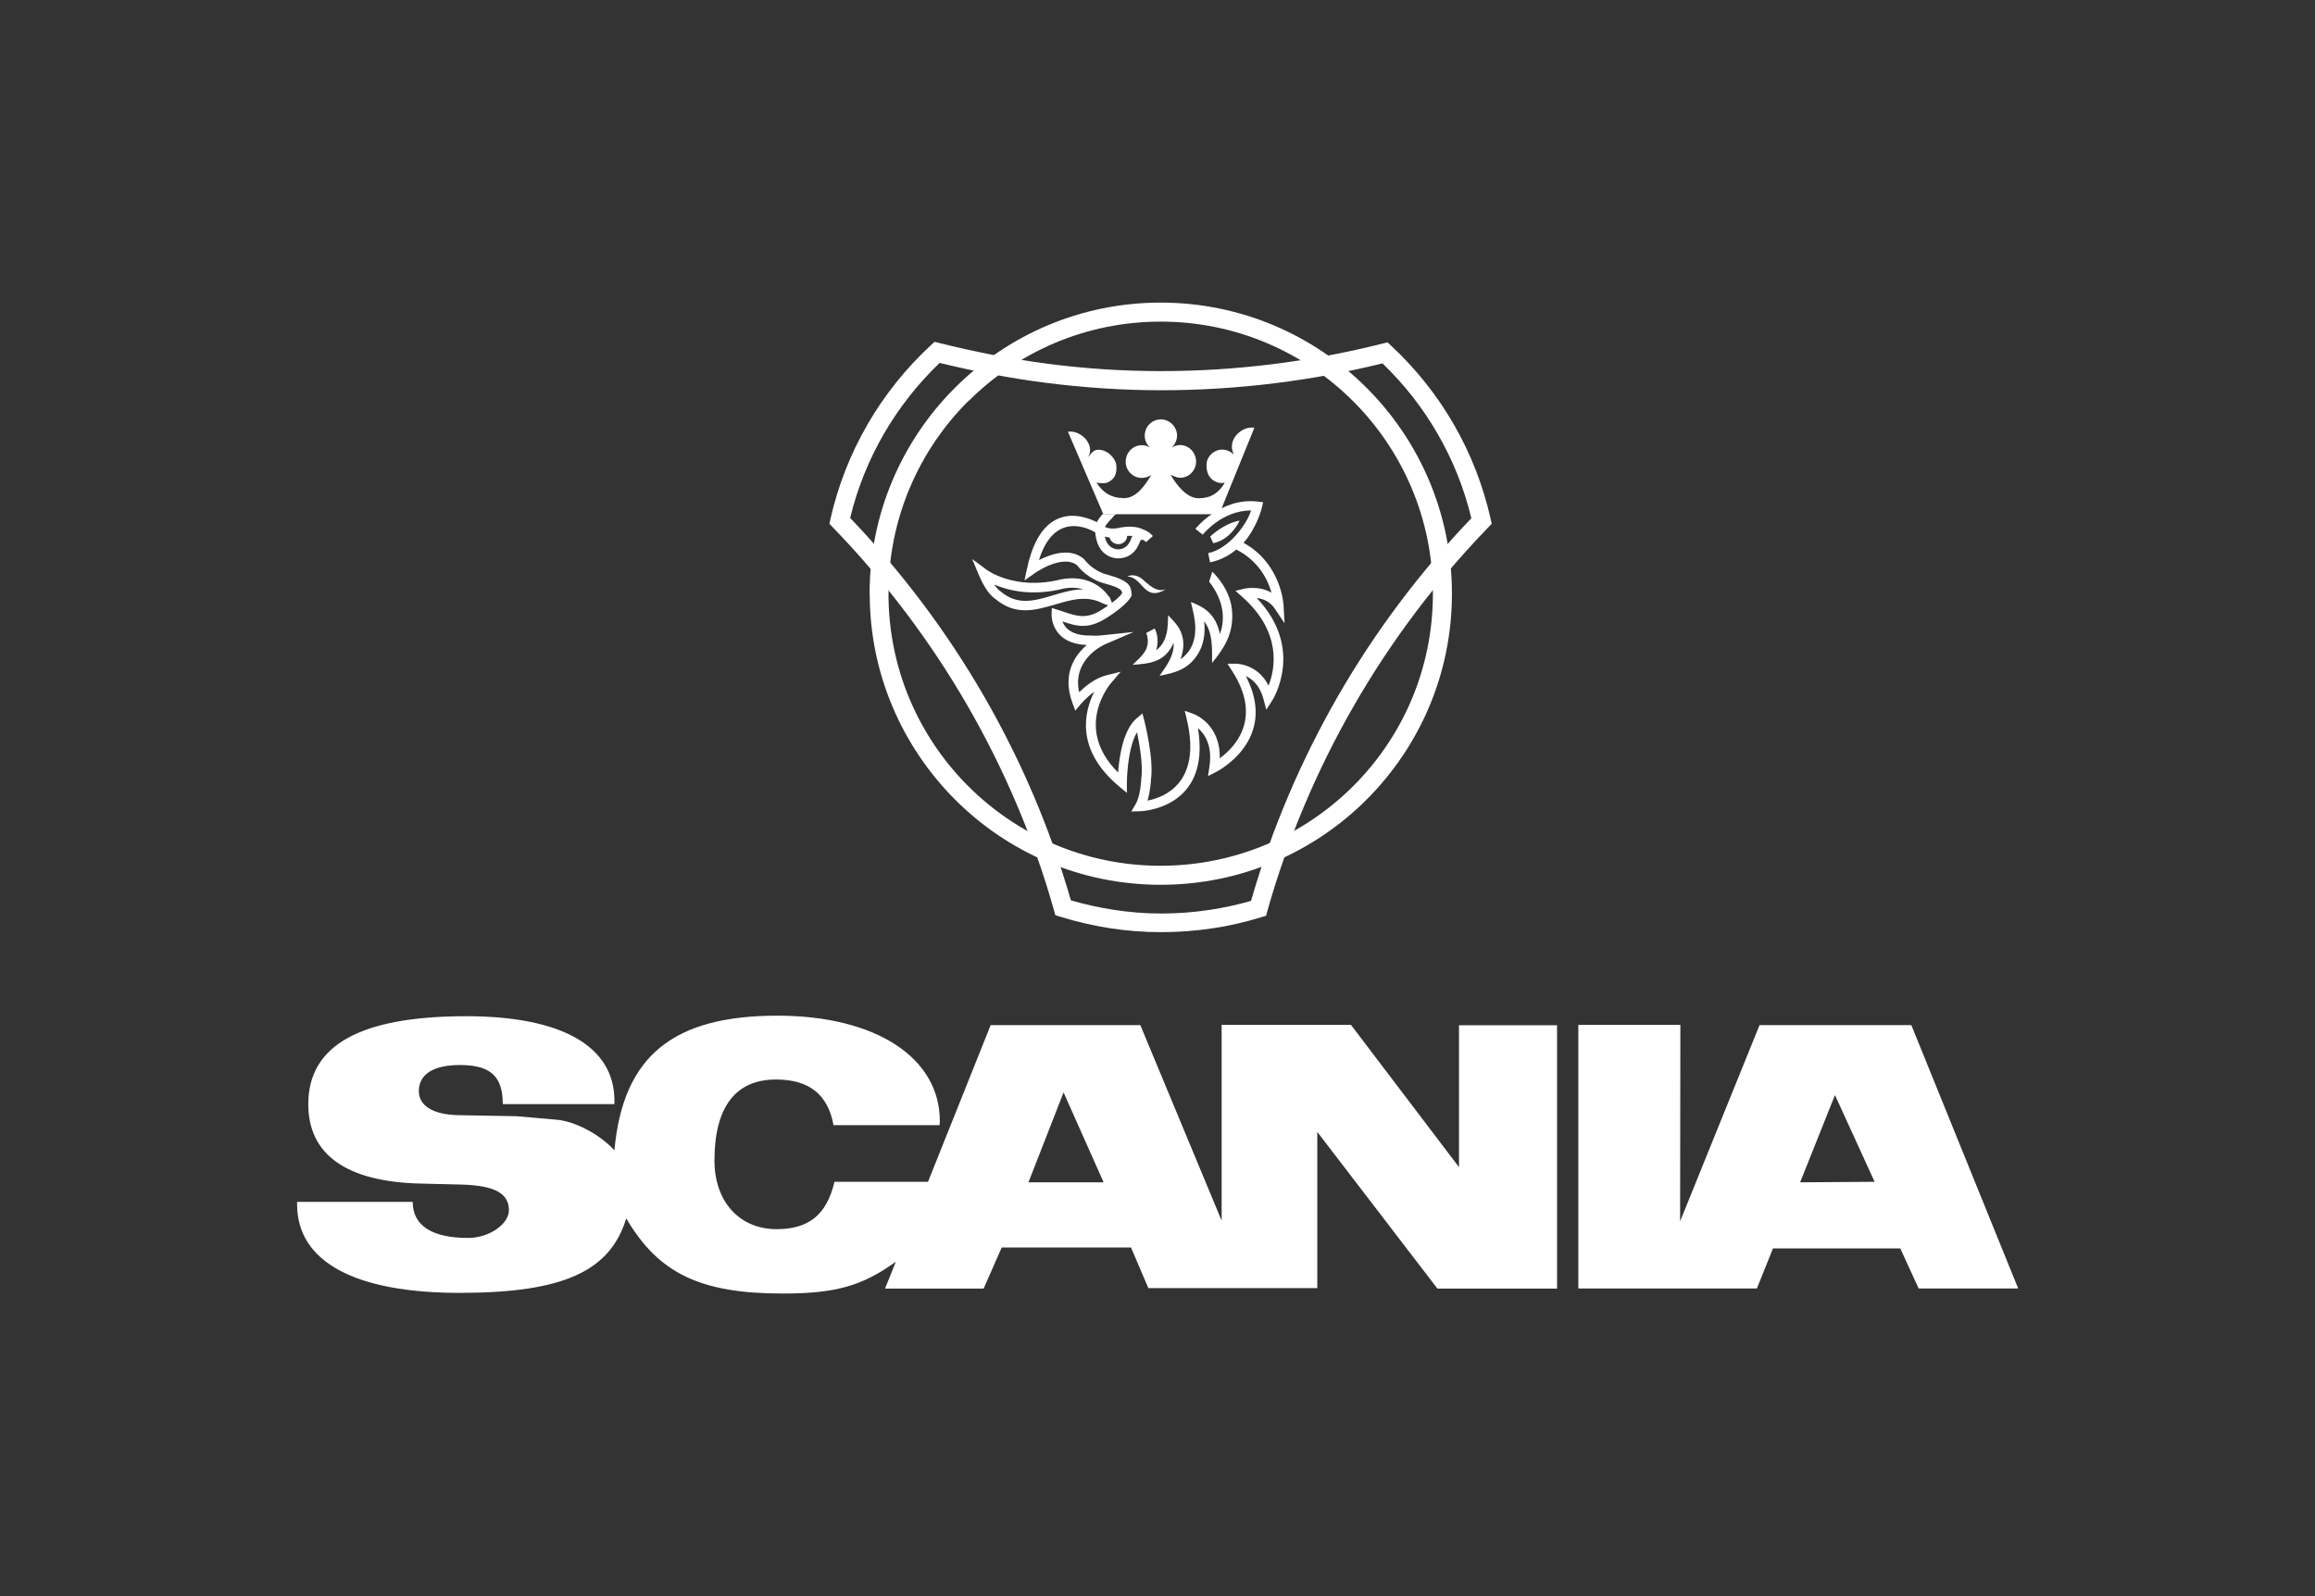
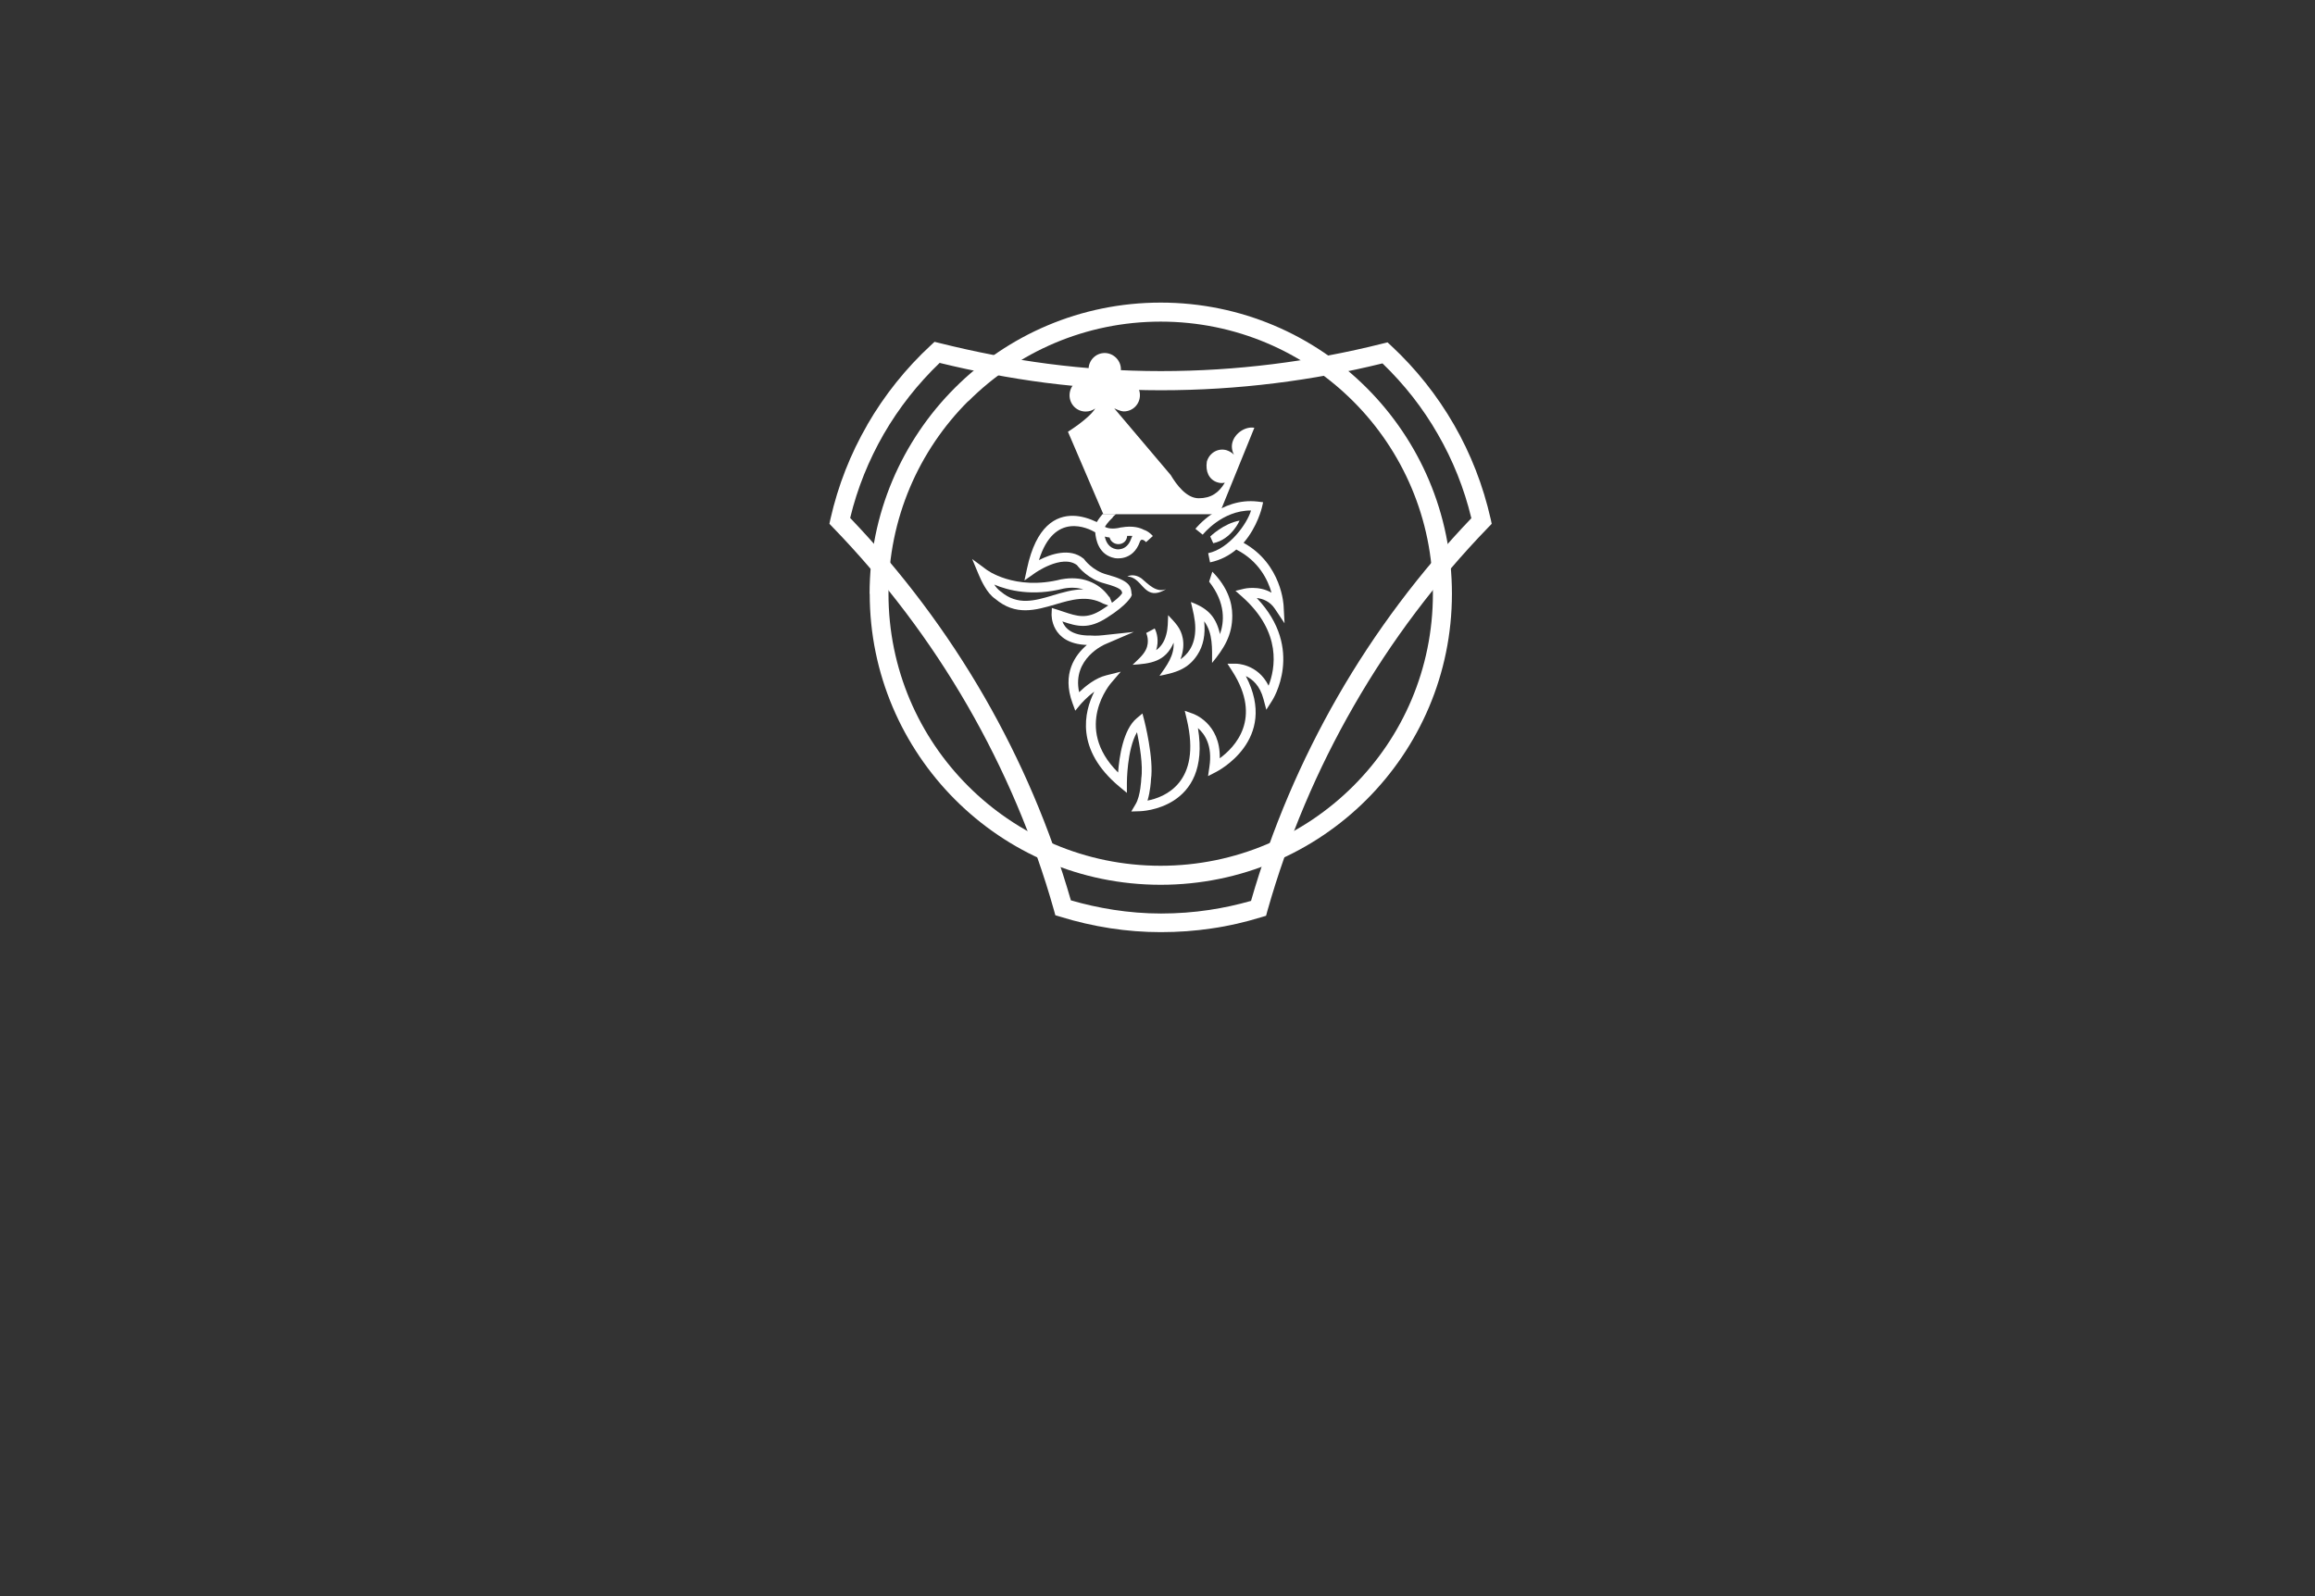
<svg xmlns="http://www.w3.org/2000/svg" id="_Шар_2" data-name="Шар 2" viewBox="0 0 174 120">
  <rect x="0" y="0" width="174" height="120" fill="#333333" stroke="none" />
  <defs>
    <style>
      .cls-1 {
        fill: none;
      }

      .cls-1, .cls-2, .cls-3 {
        stroke-width: 0px;
      }

      .cls-2, .cls-3 {
        fill: #fff;
      }

      .cls-3 {
        fill-rule: evenodd;
      }
    </style>
  </defs>
  <g id="_Шар_1-2" data-name="Шар 1">
    <g>
      <rect class="cls-1" width="174" height="120" />
      <g>
        <path class="cls-2" d="m70.65,27.26c-1.65,1.58-3.08,3.39-4.23,5.38-1.12,1.95-1.98,4.06-2.52,6.3,3.87,4.05,7.26,8.55,10.07,13.42,2.75,4.77,4.96,9.91,6.52,15.33,1.03.3,2.1.54,3.2.71,1.16.18,2.36.28,3.58.28s2.45-.09,3.63-.27c1.07-.16,2.11-.39,3.13-.68,1.56-5.43,3.77-10.58,6.52-15.37,2.8-4.87,6.18-9.36,10.04-13.4-.54-2.24-1.39-4.36-2.51-6.3-1.13-1.98-2.54-3.77-4.17-5.34-2.64.65-5.33,1.15-8.08,1.49-2.81.35-5.67.53-8.57.53s-5.81-.2-8.66-.56c-2.71-.35-5.36-.86-7.95-1.49h0Zm-5.46,4.67c1.29-2.23,2.9-4.24,4.77-5.97l.28-.26.37.09c2.68.67,5.4,1.2,8.16,1.56,2.76.36,5.58.55,8.48.55s5.64-.18,8.39-.52c2.82-.35,5.58-.87,8.28-1.55l.37-.09.28.26c1.86,1.73,3.45,3.73,4.72,5.94,1.25,2.17,2.18,4.55,2.75,7.07l.08.37-.26.27c-3.89,4.02-7.29,8.52-10.1,13.41-2.77,4.81-4.96,9.98-6.5,15.42l-.1.37-.37.11c-1.21.37-2.44.66-3.71.84-1.25.19-2.53.28-3.83.28s-2.55-.1-3.79-.29c-1.29-.2-2.55-.49-3.77-.87l-.37-.11-.1-.37c-1.53-5.43-3.73-10.58-6.49-15.37-2.82-4.89-6.23-9.39-10.13-13.42l-.26-.27.08-.37c.57-2.52,1.51-4.9,2.77-7.07h0Z" />
        <path class="cls-2" d="m65.36,44.64c0-6.04,2.45-11.52,6.41-15.48,3.96-3.96,9.43-6.41,15.47-6.41s11.52,2.45,15.48,6.41c3.96,3.96,6.41,9.43,6.41,15.48s-2.45,11.51-6.41,15.47c-3.96,3.96-9.43,6.41-15.48,6.41s-11.51-2.45-15.46-6.41-6.41-9.43-6.41-15.46h0Zm7.41-14.48c-3.7,3.7-5.99,8.82-5.99,14.48s2.29,10.76,5.99,14.46,8.81,5.99,14.46,5.99,10.77-2.29,14.48-5.99,5.99-8.81,5.99-14.46-2.29-10.77-5.99-14.47-8.82-5.99-14.47-5.99-10.76,2.29-14.46,5.99h0Z" />
        <path class="cls-3" d="m90.97,40.33s1-.98,2.2-1.19c0,0-.6,1.41-1.98,1.7l-.23-.51h0Z" />
        <path class="cls-3" d="m85.8,43.49c-.32-.23-.73-.32-1.07-.15,1.04.04,1.21,1.51,2.34,1.21.21-.06.4-.15.57-.26-.73.3-1.34-.38-1.83-.79h0Z" />
        <path class="cls-3" d="m91.7,47.7c-.13-.61-.34-1.07-.63-1.43-.37-.46-.89-.76-1.56-1.01.15.65.33,1.3.33,1.97,0,.63-.13,1.16-.41,1.61-.2.32-.46.56-.7.72.23-.62.25-1.15.17-1.57-.14-.78-.59-1.19-1.1-1.74-.02.48-.01.98-.14,1.45-.15.6-.45.96-.76,1.18.22-.68.06-1.31-.11-1.63l-.64.34s.3.61-.03,1.27c-.22.44-.65.78-.99,1.12,1.3-.08,2.47-.21,3.08-1.66.06.97-.53,1.74-1.06,2.49,1.16-.23,2.13-.47,2.85-1.58.45-.69.61-1.53.51-2.52.67.9.59,2.07.59,3.13.88-1.07,1.53-2.07,1.52-3.57,0-.99-.37-2.15-1.5-3.29l-.24.75c1.28,1.63,1.13,3.07.81,3.96h0Z" />
        <path class="cls-2" d="m83.36,44.87c-.39-.56-.92-.96-1.53-1.18-.62-.23-1.33-.27-2.03-.14h-.02c-3.53.9-5.67-.74-5.67-.75l-1.04-.77.5,1.19c.1.24.25.57.45.9.2.34.46.68.78.9,1.54,1.3,3.02.86,4.53.42,1.18-.35,2.39-.71,3.59-.06l.81.3-.34-.81Zm-4.25-.1c-1.33.39-2.62.78-3.88-.29h-.01s-.02-.02-.02-.02c-.17-.12-.33-.3-.47-.51,1.06.45,2.87.9,5.21.3.52-.1,1.03-.08,1.49.06-.79,0-1.56.23-2.33.46Z" />
-         <path class="cls-3" d="m87.99,35.71c.45.75,1.19,1.75,2.11,1.75s1.51-.41,1.96-1.17c-.26.04-.34.04-.6-.04-.58-.21-.87-.79-.75-1.55.19-.66.85-1.04,1.49-.85.23.08.41.19.55.34-.15-.28-.21-.64-.11-.96.19-.66.96-1.19,1.64-1.07l-2.64,6.5h-8.71l-2.66-6.2c.66-.11,1.43.41,1.62,1.07.09.32.04.57-.11.83.13-.15.34-.43.55-.51.64-.19,1.38.38,1.56,1.02.11.75-.13,1.22-.72,1.43-.26.06-.49.02-.75-.02.45.75,1.13,1.17,2.07,1.17s1.6-1,2.05-1.75c-.21.15-.45.23-.72.23-.68,0-1.21-.55-1.21-1.22s.53-1.24,1.21-1.24c.21,0,.43.06.6.17-.23-.23-.38-.55-.38-.89,0-.68.55-1.22,1.21-1.22s1.22.55,1.22,1.22c0,.34-.17.68-.4.9.19-.11.4-.19.62-.19.68,0,1.21.57,1.21,1.24s-.53,1.22-1.21,1.22c-.26,0-.72-.23-.72-.23h0Z" />
+         <path class="cls-3" d="m87.99,35.71c.45.75,1.19,1.75,2.11,1.75s1.51-.41,1.96-1.17c-.26.04-.34.04-.6-.04-.58-.21-.87-.79-.75-1.55.19-.66.85-1.04,1.49-.85.23.08.41.19.55.34-.15-.28-.21-.64-.11-.96.19-.66.96-1.19,1.64-1.07l-2.64,6.5h-8.71l-2.66-6.2s1.6-1,2.05-1.75c-.21.15-.45.23-.72.23-.68,0-1.21-.55-1.21-1.22s.53-1.24,1.21-1.24c.21,0,.43.06.6.17-.23-.23-.38-.55-.38-.89,0-.68.55-1.22,1.21-1.22s1.22.55,1.22,1.22c0,.34-.17.68-.4.9.19-.11.4-.19.62-.19.68,0,1.21.57,1.21,1.24s-.53,1.22-1.21,1.22c-.26,0-.72-.23-.72-.23h0Z" />
        <path class="cls-2" d="m85.11,40.29c-.11,0-.24-.01-.39,0-.02.36-.29.62-.66.62-.32,0-.59-.21-.66-.5-.13-.01-.25-.04-.36-.07.08.39.3.85.86.95,0,0,.79.17,1.12-.79h0c.03-.08.06-.15.09-.21h0Zm-1.25-1.62c-.1.08-.19.16-.25.26l-.02.03-.03.02s-.33.31-.51.63c.18.1.56.21,1.22.04h.03c.87-.15,1.41.04,1.67.18.37.11.68.46.68.47l-.51.46s-.33-.38-.46-.04h0c-.53,1.52-1.89,1.24-1.89,1.24-1.21-.23-1.43-1.39-1.47-1.94-.51-.3-3.09-1.6-4.23,2.09.88-.45,2.32-.95,3.34-.12l.04.03.02.03s.61.86,1.72,1.15h0c1.72.46,1.77.89,1.83,1.32,0,.04,0,.08.01.1l.02.11-.04.1s-.27.63-1.83,1.61h0c-1.38.89-2.23.66-3.35.28.18.47.68,1.08,2.1,1.06h.03s.42.04.9-.02l2.34-.25-2.16.93s-2.5,1.05-1.95,3.6c.46-.44,1.22-1.07,2.05-1.27l1.08-.27-.72.84s-2.92,3.32.52,6.74c.08-1.14.38-3.24,1.4-4.08l.43-.36.14.54s.73,2.83.5,4.43c0,.1-.05.89-.26,1.58,1.26-.24,4.09-1.33,2.95-6.11l-.15-.64.62.22s2.07.7,2.01,3.35c1.11-.81,3.24-2.97.94-6.55l-.36-.56h.66s1.61,0,2.43,1.65c.49-1.26,1.03-4-1.98-6.68l-.51-.45.66-.16s1.08-.26,2.05.3c-.27-.96-.95-2.37-2.62-3.23h0s-.01-.01-.02-.02c-.52.44-1.17.8-1.98.97l-.14-.69c1.61-.34,2.95-2.26,3.22-3.21-2.19-.01-3.62,1.81-3.63,1.82l-.55-.44s1.87-2.38,4.69-2.05l.4.05-.09.39s-.33,1.45-1.38,2.66c2.9,1.61,3.01,4.74,3.01,4.75l.07,1.3-.72-1.08c-.38-.58-.93-.77-1.37-.82,3.66,3.84,1.17,7.7,1.16,7.71l-.44.69-.21-.79c-.27-1.04-.85-1.52-1.33-1.74,2.52,4.83-2.21,7.19-2.22,7.2l-.62.32.1-.69c.25-1.61-.35-2.48-.86-2.92,1.02,6.14-4.34,6.25-4.36,6.25l-.65.02.33-.56c.37-.62.42-1.86.42-1.87h0s0-.04,0-.04c.15-1-.13-2.58-.32-3.49-.76,1.3-.76,3.79-.76,3.8v.76s-.58-.48-.58-.48c-3.32-2.78-2.63-5.62-1.87-7.13-.6.44-1.04.96-1.04.96l-.39.47-.21-.57c-.81-2.21.19-3.61,1.08-4.37-2.75-.1-2.65-2.3-2.65-2.31l.02-.47.45.14c.17.06.3.1.42.14,1.02.34,1.75.59,2.9-.16h0c1.05-.66,1.41-1.07,1.51-1.22,0,0,0-.01,0-.02-.02-.19-.05-.38-1.3-.72h0c-1.22-.31-1.95-1.19-2.09-1.38-1.13-.86-3.21.62-3.21.63l-.74.52.19-.88c.69-3.25,2.19-4,3.47-3.98.62.01,1.23.21,1.78.47.12-.21.27-.41.43-.6h.99Z" />
-         <path class="cls-3" d="m143.65,77.07h-11.4l-5.97,14.75.02-14.77h-7.67v19.82h13.42l1.21-3.01h9.57l1.38,3.01h7.48l-8.03-19.8h0Zm-34.01,10.65l-8.1-10.67h-9.72v14.72l-6.11-14.7h-11.25l-4.71,11.78h-7.03c-.58,2.47-1.92,3.56-4.35,3.56-2.79,0-4.67-2.07-4.67-5.16,0-4.01,1.58-6.09,4.62-6.09,2.49,0,3.9,1.11,4.33,3.43h7.97l.02-.3c0-4.79-4.84-7.93-12.21-7.93-7.88,0-11.61,3.07-12.25,10.12-1.13-1.22-2.98-2.19-4.37-2.3l-2.98-.26-4.39-.08c-1.88-.04-2.96-.7-2.96-1.81,0-1.26,1.09-1.96,3.09-1.96,2.3,0,3.22.85,3.22,2.94h8.39v-.26c0-4.09-3.96-6.35-11.14-6.35-7.97,0-11.87,2.19-11.87,6.61,0,3.79,2.86,5.82,8.35,5.97l3.26.08c2.39.08,3.47.66,3.47,1.92,0,1.07-1.51,2.09-3.07,2.09-2.73,0-4.16-.94-4.16-2.71h-8.69v.19c0,4.3,4.33,6.65,12.21,6.65s11.32-1.66,12.53-5.6c2.43,4.15,5.6,5.65,11.76,5.65,3.92,0,5.95-.55,8.5-2.39l-.81,2.02h7.41l1.36-3.09h9.72l1.3,3.05h12.7v-11.74l9.03,11.78h8.99v-19.8h-7.37v10.65h0Zm25.66,1.17l2.62-6.56,2.98,6.52-5.6.04h0Zm-58,0l2.64-6.76,3.01,6.76h-5.65Z" />
      </g>
    </g>
  </g>
</svg>